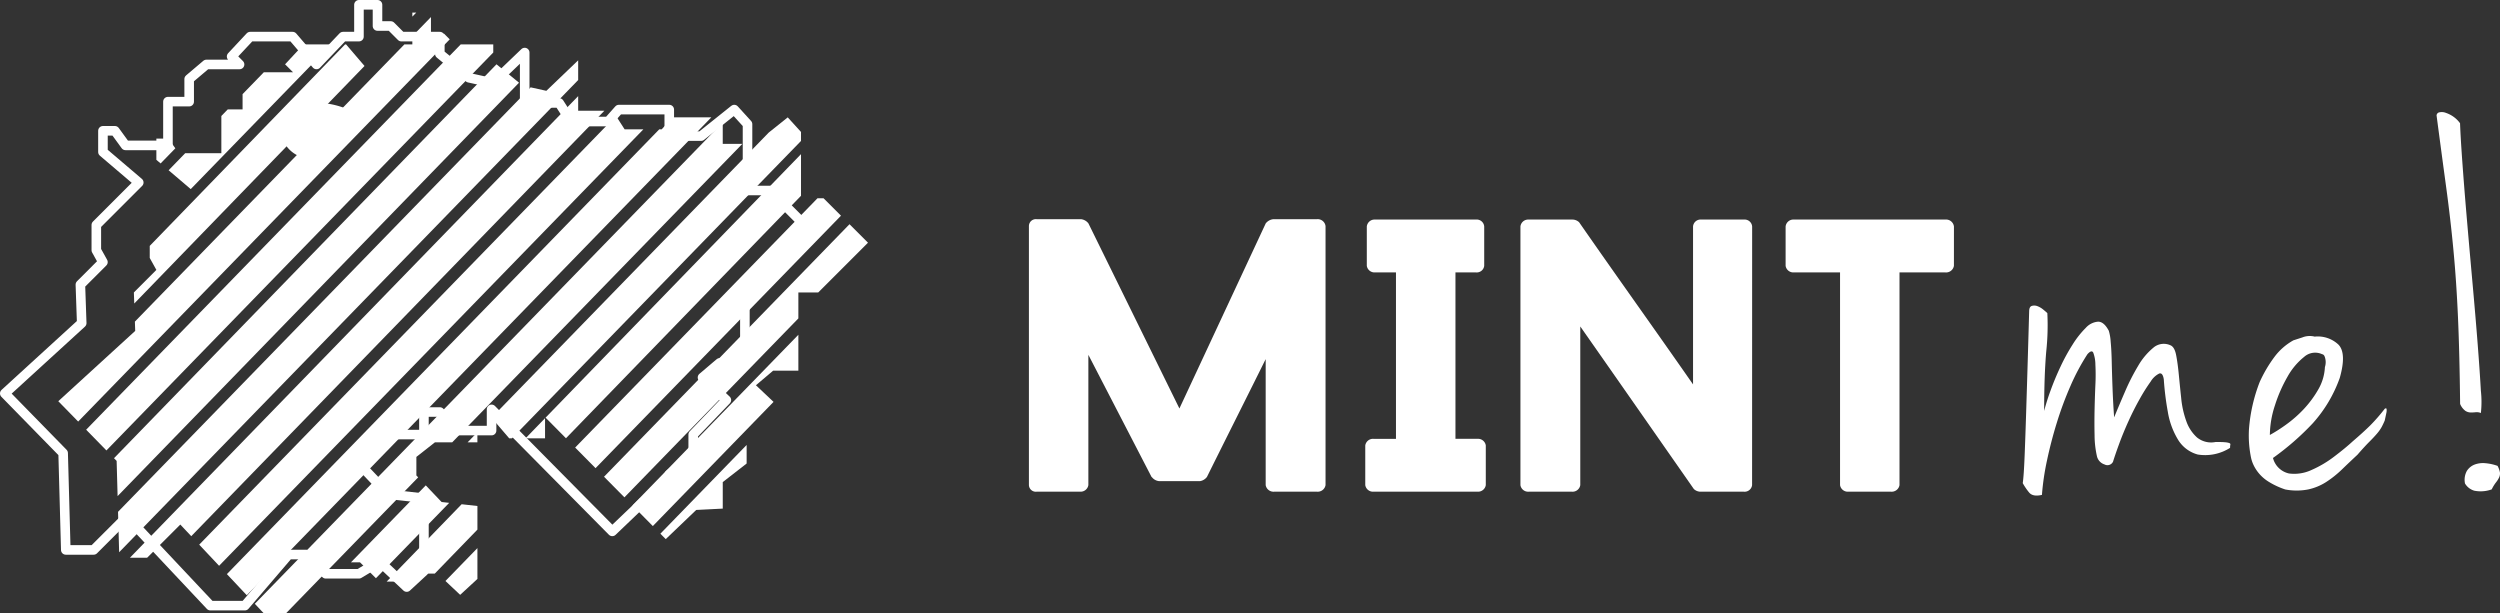
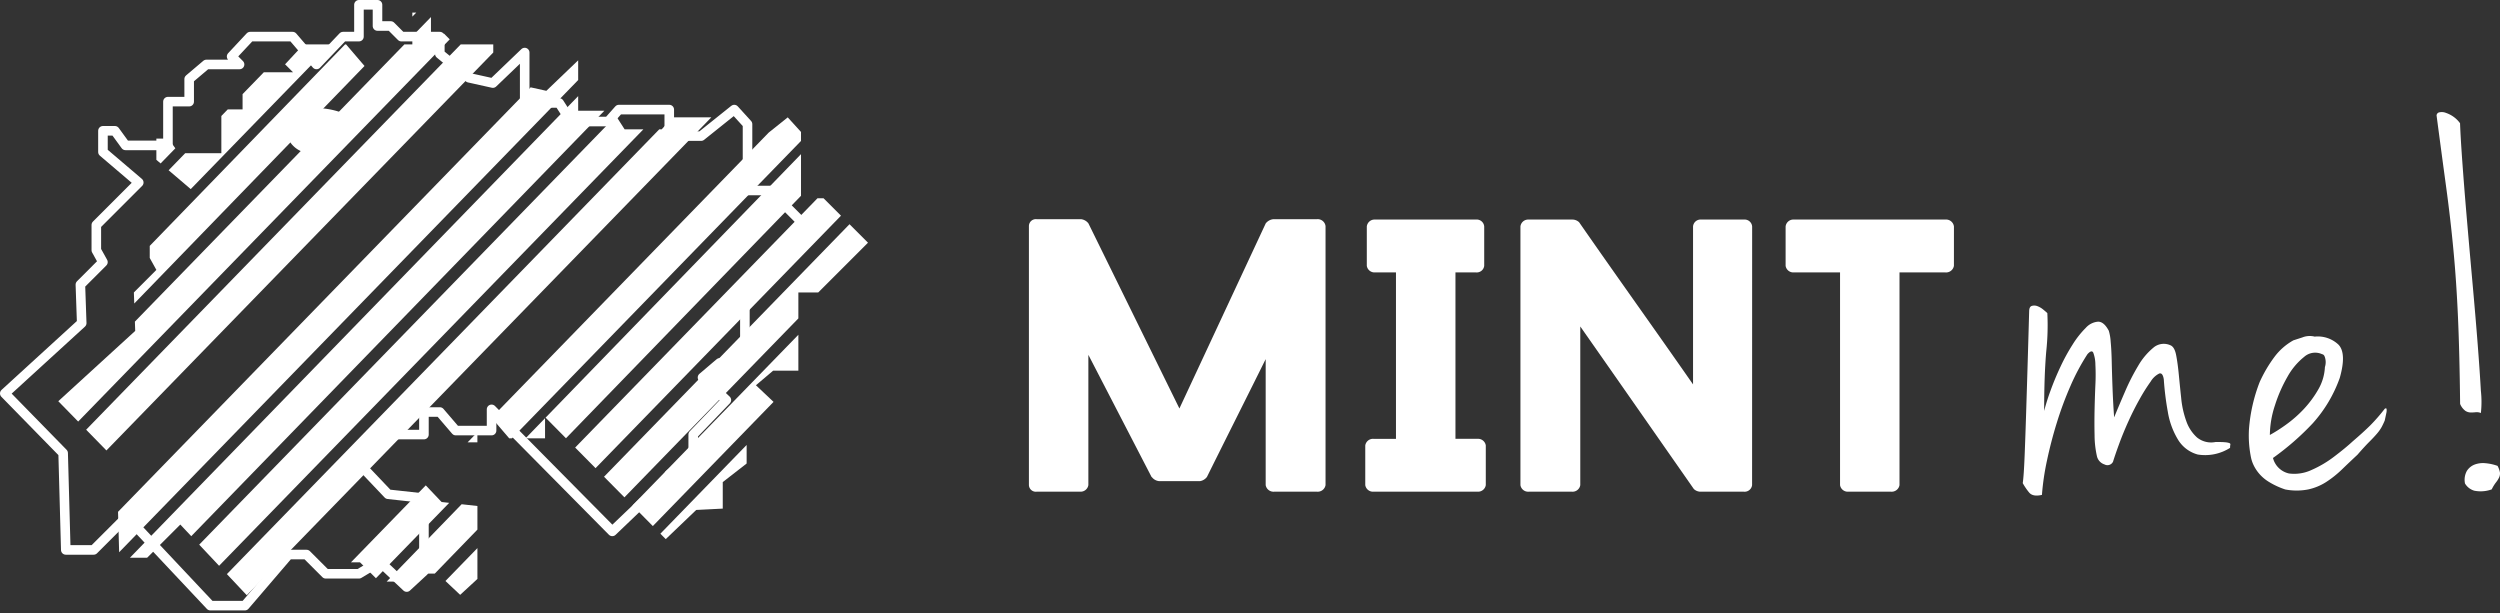
<svg xmlns="http://www.w3.org/2000/svg" width="235.617" height="57.812" viewBox="0 0 235.617 57.812">
  <rect x="0" y="0" width="235.617" height="57.812" fill="#333333" stroke="none" />
  <defs>
    <clipPath id="a">
      <path d="M162.945,68.973v3h-1.5l-2.5,2.626L156.7,71.973h-4l-1.751,1.875.75.75H148.57l-1.625,1.375V78.1h-2v4.125h-4l-1-1.375H138.82v2l3.375,2.876-4,4V92.1l.625,1.125L136.7,95.35l.126,3.624-7.25,6.627,5.5,5.625.25,9.125h2.626l3.125-3.126,7.874,8.375h3.25l4.127-4.812h1.687l1.812,1.811h3.125l1.251-.749h1.125l2.125,2,1.626-1.5v-6.874L165.7,115.1l-2.375-2.5v-1.75l1.751-1.375h4V107.35h1.5l1.5,1.749h3.376v-2l11.376,11.5,2.873-2.75,2.5-.126v-2.5l2.251-1.751v-2l3.126-3.25-2.251-2.125,1.624-1.376h2.376V95.35H201.2l4.688-4.688L201.7,86.474h-2.125V80.223l-1.25-1.374-3.126,2.5h-3v-2.5H187.45l-1,1.125h-3.5l-1.126-1.75h-3.25V73.473l-3,2.875-2.249-.5L170.572,73.6V71.973h-3.626l-1-1H164.7v-2Z" transform="translate(-129.569 -68.973)" fill="#fff" />
    </clipPath>
  </defs>
  <g transform="translate(733.781 -399.445)">
    <path d="M119.714,172.132a.749.749,0,0,1-.806.623h-4.03a.749.749,0,0,1-.806-.623V160.261c-1.831,3.7-3.7,7.4-5.533,11.1a1.024,1.024,0,0,1-.659.4h-3.848a.973.973,0,0,1-.7-.4v.037l-5.971-11.542v12.275a.736.736,0,0,1-.77.623h-4.1a.65.65,0,0,1-.733-.623v-24.4a.655.655,0,0,1,.733-.659h4.177a1.021,1.021,0,0,1,.7.4l8.573,17.441,8.134-17.441a1.05,1.05,0,0,1,.733-.4h4.1a.747.747,0,0,1,.806.659Z" transform="translate(-728.567 273.03)" fill="#fff" />
    <path d="M134.859,152.093v15.682h2.089a.736.736,0,0,1,.77.623v3.737a.736.736,0,0,1-.77.623h-9.82a.735.735,0,0,1-.769-.623V168.4a.735.735,0,0,1,.769-.623h2.125V152.093h-1.979a.735.735,0,0,1-.77-.623v-3.7a.735.735,0,0,1,.77-.66H136.8a.71.71,0,0,1,.769.66v3.7a.708.708,0,0,1-.769.623Z" transform="translate(-731.468 273.027)" fill="#fff" />
    <path d="M164.154,172.136a.709.709,0,0,1-.77.623h-4.1a.92.92,0,0,1-.623-.257c-3.737-5.349-6.925-9.929-10.7-15.315v14.949a.735.735,0,0,1-.77.623h-4.1a.735.735,0,0,1-.77-.623V147.77a.734.734,0,0,1,.77-.659h4.141a.918.918,0,0,1,.622.256c3.665,5.276,7.035,9.966,10.735,15.28V147.77a.71.71,0,0,1,.77-.659h4.03a.71.71,0,0,1,.77.659Z" transform="translate(-732.806 273.027)" fill="#fff" />
    <path d="M185.463,151.47a.749.749,0,0,1-.806.623h-4.323v20.043a.749.749,0,0,1-.806.622H175.5a.736.736,0,0,1-.77-.622V152.093h-4.36a.735.735,0,0,1-.77-.623v-3.7a.735.735,0,0,1,.77-.66h14.289a.748.748,0,0,1,.806.66Z" transform="translate(-735.093 273.027)" fill="#fff" />
    <path d="M194.6,156.519c0-.3.083-.478.252-.529a.827.827,0,0,1,.53.025,1.973,1.973,0,0,1,.554.328c.183.151.31.26.377.327a22.99,22.99,0,0,1-.1,3.578q-.2,2.267-.2,5.644a19.526,19.526,0,0,1,.6-1.915q.4-1.108.932-2.242a18.139,18.139,0,0,1,1.159-2.116,8.617,8.617,0,0,1,1.235-1.562,1.732,1.732,0,0,1,1.159-.58q.554,0,1.008.857a4.531,4.531,0,0,1,.176,1.032q.076.783.1,1.89t.075,2.469q.049,1.36.151,2.771.453-1.108,1.033-2.443a20.234,20.234,0,0,1,1.234-2.419,6.3,6.3,0,0,1,1.411-1.688,1.506,1.506,0,0,1,1.612-.252c.268.1.453.412.554.932s.184,1.134.252,1.84.142,1.454.227,2.243a8.812,8.812,0,0,0,.478,2.141,3.709,3.709,0,0,0,1.008,1.537,2.106,2.106,0,0,0,1.764.428c.4,0,.7.009.881.026a1.624,1.624,0,0,1,.4.075q.126.051.1.151a1.311,1.311,0,0,0-.026.3,4.37,4.37,0,0,1-3.048.63,3.128,3.128,0,0,1-1.865-1.411,7.312,7.312,0,0,1-.956-2.62,27.1,27.1,0,0,1-.378-3.049q-.1-.654-.428-.554a1.969,1.969,0,0,0-.807.756,16.879,16.879,0,0,0-1.032,1.638q-.555.983-1.058,2.091t-.881,2.142q-.379,1.033-.58,1.688a.587.587,0,0,1-.806.252,1.062,1.062,0,0,1-.705-.756,9.11,9.11,0,0,1-.227-1.991q-.026-1.182,0-2.393t.076-2.344a18.889,18.889,0,0,0,0-1.939,3.239,3.239,0,0,0-.2-1.109q-.151-.3-.554.151a20.492,20.492,0,0,0-1.588,2.973,32.293,32.293,0,0,0-1.284,3.452q-.555,1.789-.933,3.578a23.74,23.74,0,0,0-.478,3.25q-.858.2-1.209-.226a5.808,5.808,0,0,1-.6-.882q.1-.654.176-2.545t.151-4.308q.077-2.419.151-4.938t.126-4.384" transform="translate(-737.139 272.285)" fill="#fff" />
    <path d="M221.442,159.5l.857-.278a1.889,1.889,0,0,1,1.159-.075,2.841,2.841,0,0,1,2.243.756q.781.807.126,3.124a12.775,12.775,0,0,1-2.544,4.283,25.1,25.1,0,0,1-3.754,3.275,2,2,0,0,0,1.512,1.461,3.833,3.833,0,0,0,2.116-.328,10.341,10.341,0,0,0,2.167-1.284q1.058-.805,1.713-1.411,1.058-.907,1.688-1.537a16.652,16.652,0,0,0,1.335-1.536c.1-.067.159-.058.177.026a1.069,1.069,0,0,1-.026.377c-.034.169-.084.4-.151.705q-.151.353-.3.63a3.8,3.8,0,0,1-.428.6c-.185.219-.429.478-.731.781s-.672.705-1.109,1.209q-.756.706-1.461,1.385a9.786,9.786,0,0,1-1.486,1.185,5.122,5.122,0,0,1-1.713.705,5.7,5.7,0,0,1-2.142,0,7.207,7.207,0,0,1-1.612-.756,3.82,3.82,0,0,1-.932-.832,3.722,3.722,0,0,1-.479-.781,3.092,3.092,0,0,1-.2-.6,10.365,10.365,0,0,1-.2-2.721,15.432,15.432,0,0,1,1.008-4.434,12.7,12.7,0,0,1,1.411-2.394,5.66,5.66,0,0,1,1.764-1.536m-2.217,8.919a14.7,14.7,0,0,0,1.537-.982,11.367,11.367,0,0,0,1.663-1.461,9.832,9.832,0,0,0,1.36-1.84,4.614,4.614,0,0,0,.63-2.116,1.491,1.491,0,0,0-.05-1.058c-.068-.1-.135-.151-.2-.151a1.562,1.562,0,0,0-1.713.252,6.291,6.291,0,0,0-1.562,1.864,13.58,13.58,0,0,0-1.184,2.7,9.12,9.12,0,0,0-.479,2.8" transform="translate(-739.089 272.023)" fill="#fff" />
    <path d="M236.567,136.407a.315.315,0,0,1,.252-.327,1.054,1.054,0,0,1,.629.05,2.777,2.777,0,0,1,.731.377,2.63,2.63,0,0,1,.6.6q.049,1.36.226,3.8t.429,5.366q.252,2.923.529,6t.479,5.669q.2,2.595.3,4.384a9.542,9.542,0,0,1,0,2.091,1,1,0,0,0-.479-.075,4.2,4.2,0,0,1-.478.025.97.97,0,0,1-.5-.151,1.562,1.562,0,0,1-.5-.655q-.051-4.736-.2-8.137t-.429-6.349q-.278-2.948-.68-5.9t-.907-6.778m5.744,33a2.114,2.114,0,0,1,.227.629.874.874,0,0,1-.076.454,2.27,2.27,0,0,1-.3.478,3.7,3.7,0,0,0-.4.655,3.05,3.05,0,0,1-1.638.126,1.5,1.5,0,0,1-.881-.681,1.725,1.725,0,0,1,.176-1.184,1.509,1.509,0,0,1,.731-.6,2.276,2.276,0,0,1,1.032-.126,4.471,4.471,0,0,1,1.134.252" transform="translate(-740.708 273.954)" fill="#fff" />
    <g transform="translate(-728.295 400.63)" clip-path="url(#a)">
      <rect width="263.649" height="2.731" transform="translate(-118.701 125.955) rotate(-45.842)" fill="#fff" />
      <rect width="263.651" height="2.732" transform="translate(-116.009 128.648) rotate(-45.842)" fill="#fff" />
      <rect width="263.649" height="2.732" transform="matrix(0.697, -0.717, 0.717, 0.697, -113.364, 131.293)" fill="#fff" />
      <rect width="263.651" height="2.732" transform="matrix(0.697, -0.717, 0.717, 0.697, -110.627, 134.03)" fill="#fff" />
      <rect width="263.649" height="2.732" transform="translate(-107.959 136.698) rotate(-45.828)" fill="#fff" />
      <rect width="263.651" height="2.732" transform="translate(-105.221 139.434) rotate(-45.891)" fill="#fff" />
      <rect width="263.648" height="2.733" transform="matrix(0.697, -0.717, 0.717, 0.697, -102.576, 142.08)" fill="#fff" />
      <rect width="263.651" height="2.732" transform="matrix(0.697, -0.717, 0.717, 0.697, -99.884, 144.773)" fill="#fff" />
-       <rect width="263.649" height="2.732" transform="translate(-97.172 147.485) rotate(-45.842)" fill="#fff" />
      <rect width="263.651" height="2.731" transform="matrix(0.697, -0.717, 0.717, 0.697, -94.546, 150.111)" fill="#fff" />
      <rect width="263.649" height="2.732" transform="translate(-91.789 152.867) rotate(-45.842)" fill="#fff" />
      <rect width="263.65" height="2.732" transform="matrix(0.697, -0.717, 0.717, 0.697, -89.141, 155.516)" fill="#fff" />
      <rect width="263.649" height="2.731" transform="matrix(0.697, -0.717, 0.717, 0.697, -86.45, 158.207)" fill="#fff" />
-       <rect width="263.651" height="2.732" transform="matrix(0.697, -0.717, 0.717, 0.697, -83.736, 160.921)" fill="#fff" />
      <rect width="263.649" height="2.732" transform="matrix(0.697, -0.717, 0.717, 0.697, -81.068, 163.589)" fill="#fff" />
      <rect width="263.651" height="2.732" transform="matrix(0.696, -0.718, 0.718, 0.696, -78.31, 166.347)" fill="#fff" />
      <rect width="263.648" height="2.732" transform="matrix(0.697, -0.717, 0.717, 0.697, -75.685, 168.971)" fill="#fff" />
      <rect width="263.651" height="2.732" transform="matrix(0.697, -0.717, 0.717, 0.697, -72.95, 171.707)" fill="#fff" />
      <rect width="263.649" height="2.732" transform="matrix(0.697, -0.717, 0.717, 0.697, -70.258, 174.399)" fill="#fff" />
      <rect width="263.651" height="2.731" transform="matrix(0.697, -0.717, 0.717, 0.697, -67.611, 177.046)" fill="#fff" />
    </g>
    <path d="M163.576,114.673v6.876l-1.624,1.5-2.125-2H158.7l-1.25.749h-3.126l-1.812-1.812h-1.688L146.7,124.8h-3.251l-7.875-8.376-3.126,3.125h-2.625l-.25-9.125-5.5-5.624,7.25-6.627-.125-3.624,2.125-2.125L132.7,91.3V88.923l4-4-3.375-2.875v-2h1.126l1,1.375h4V77.3h2V75.172l1.625-1.376H146.2l-.749-.75,1.75-1.874h4l2.251,2.624,2.5-2.624h1.5v-3H159.2v2h1.249l1,1h3.625V72.8l2.75,2.25,2.249.5,3-2.876v4.75h3.25l1.125,1.751h3.5l1-1.126h4.75v2.5h3l3.124-2.5,1.251,1.375v6.251H196.2l4.19,4.187-4.69,4.686h-1.875v7.375h-2.374L189.83,103.3l2.249,2.125-3.124,3.251v2l-2.251,1.75v2.5l-2.5.125-2.876,2.75-11.377-11.5v2h-3.375l-1.5-1.749h-1.5v2.125h-4l-1.75,1.375v1.75l2.374,2.5Z" transform="translate(-857.403 331.724)" fill="none" stroke="#fff" stroke-linecap="round" stroke-linejoin="round" stroke-width="0.902" />
    <path d="M158.259,79.226a3.368,3.368,0,0,1,.363,1.008,1.4,1.4,0,0,1-.121.726,3.613,3.613,0,0,1-.484.766,5.963,5.963,0,0,0-.645,1.048,4.884,4.884,0,0,1-2.62.2,2.4,2.4,0,0,1-1.411-1.088,2.764,2.764,0,0,1,.282-1.895,2.412,2.412,0,0,1,1.169-.967,3.657,3.657,0,0,1,1.653-.2,7.141,7.141,0,0,1,1.814.4" transform="translate(-859.853 330.832)" fill="#fff" />
-     <path d="M158.259,79.226a3.368,3.368,0,0,1,.363,1.008,1.4,1.4,0,0,1-.121.726,3.613,3.613,0,0,1-.484.766,5.963,5.963,0,0,0-.645,1.048,4.884,4.884,0,0,1-2.62.2,2.4,2.4,0,0,1-1.411-1.088,2.764,2.764,0,0,1,.282-1.895,2.412,2.412,0,0,1,1.169-.967,3.657,3.657,0,0,1,1.653-.2,7.141,7.141,0,0,1,1.814.4Z" transform="translate(-859.853 330.832)" fill="#fff" stroke="#fff" stroke-width="1" />
  </g>
</svg>